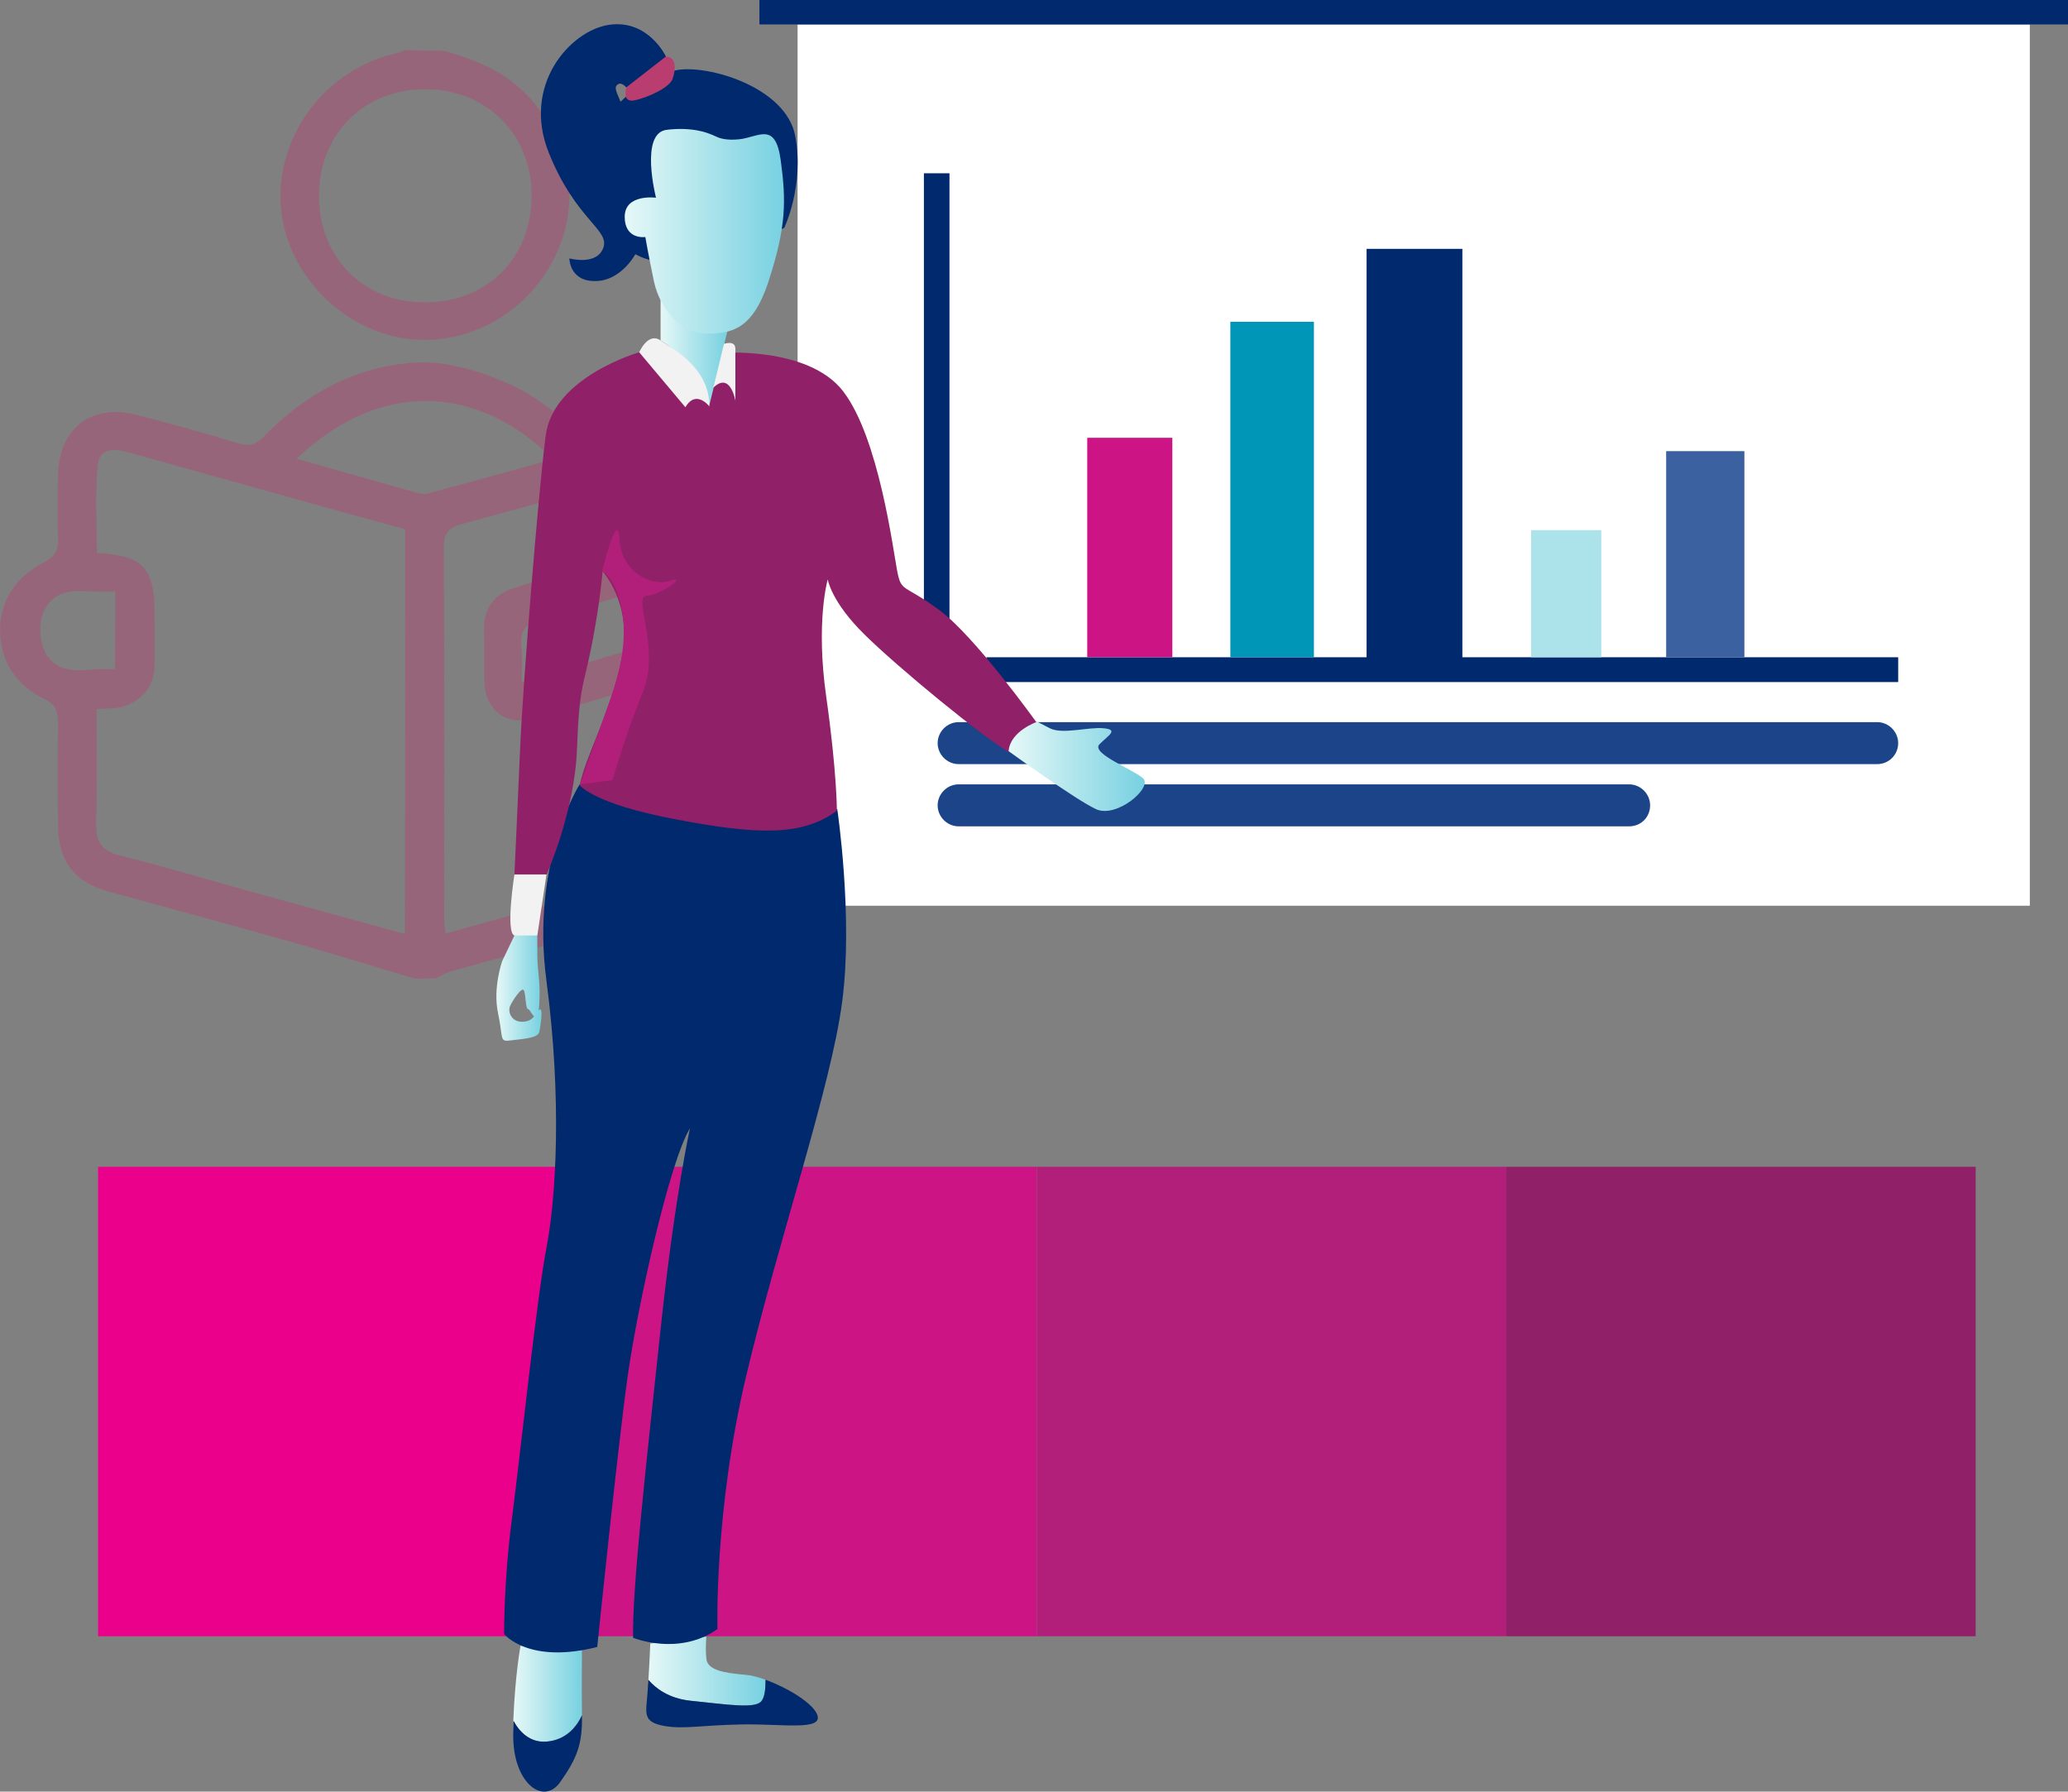
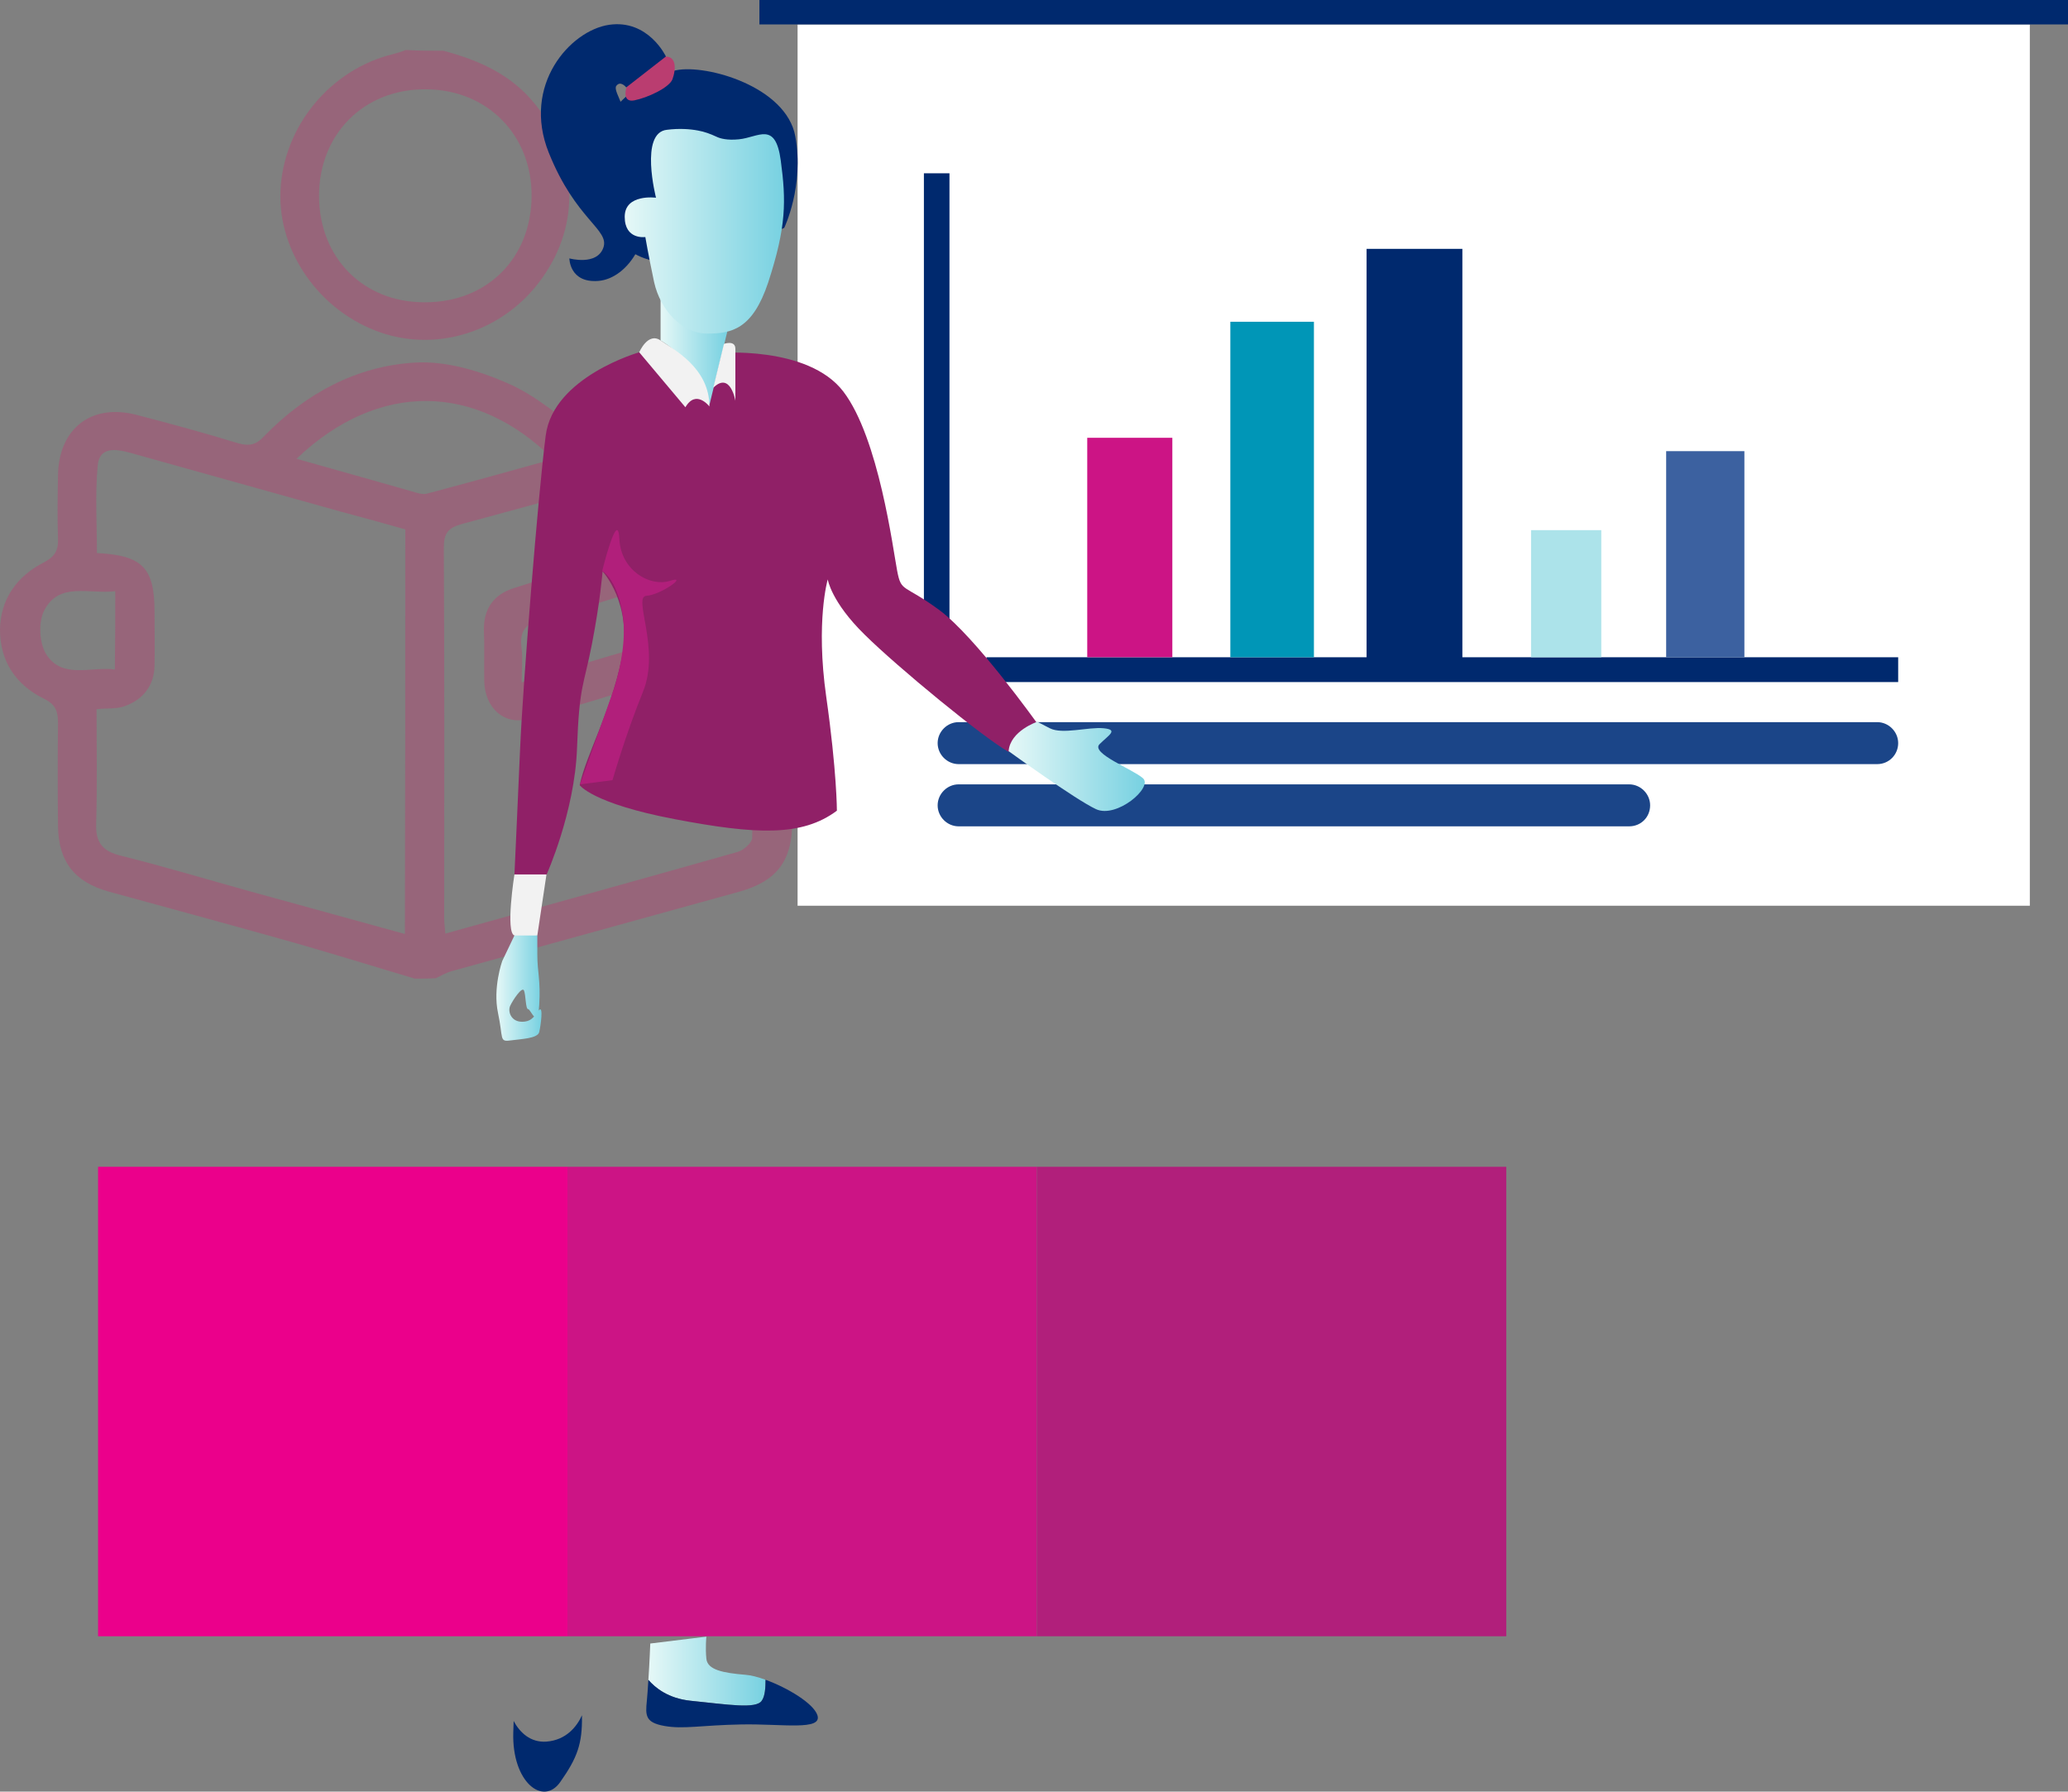
<svg xmlns="http://www.w3.org/2000/svg" version="1.1" id="Layer_1" x="0px" y="0px" viewBox="0 0 541.9 469.4" style="enable-background:new 0 0 541.9 469.4;" xml:space="preserve">
  <rect x="0" y="0" width="541.9" height="469.4" fill="#808080" stroke="none" />
  <style type="text/css">
	.st0{fill:#EB008B;}
	.st1{fill:#CC1485;}
	.st2{fill:#B11F7B;}
	.st3{fill:#902067;}
	.st4{opacity:0.4;}
	.st5{fill:#BA3D70;}
	.st6{fill:#FFFFFF;}
	.st7{fill:#1B4588;}
	.st8{fill:#00296E;}
	.st9{fill:#0096B7;}
	.st10{fill:#ACE3EA;}
	.st11{fill:#3C61A0;}
	.st12{fill:url(#SVGID_1_);}
	.st13{fill:url(#SVGID_2_);}
	.st14{fill:url(#SVGID_3_);}
	.st15{fill:#F2F2F2;}
	.st16{fill:url(#SVGID_4_);}
	.st17{fill:url(#SVGID_5_);}
	.st18{fill:url(#SVGID_6_);}
</style>
  <g>
    <g>
      <rect x="25.7" y="305.7" class="st0" width="123" height="123" />
      <rect x="148.7" y="305.7" class="st1" width="123" height="123" />
      <rect x="271.7" y="305.7" class="st2" width="123" height="123" />
-       <rect x="394.7" y="305.7" class="st3" width="123" height="123" />
    </g>
    <g id="WokJdz_2_" class="st4">
      <g>
        <path class="st5" d="M108.7,256.4c-11.8-3.5-23.6-7.2-35.5-10.5c-14.9-4.2-29.8-8.2-44.7-12.3c-9-2.5-13.2-7.9-13.3-17.2     c-0.1-9-0.1-18,0-27c0-3-0.6-4.8-3.6-6.3C4.2,179.5,0,173.3,0,165c0.1-8,4.4-14,11.4-17.6c2.9-1.5,3.9-3.1,3.8-6.2     c-0.2-5.6-0.1-11.2,0-16.7c0.2-12.2,8.7-18.9,20.6-15.8c8.9,2.3,17.7,4.7,26.5,7.4c3.1,0.9,4.9,0.4,7-1.9     c10.8-11.1,24.1-18.3,39.4-19.2c8-0.5,16.8,2.1,24.3,5.4c7.4,3.2,13.9,8.8,20.3,13.9c2.4,1.8,4,2.8,7.1,1.8     c8.6-2.7,17.3-4.9,26-7.3c12.2-3.3,20.9,3.1,21.1,15.6c0.1,2.9,0.2,5.8,0,8.6c-0.4,7.1,0.3,12.4,7.5,17.3     c12.1,8.1,9.8,25.4-3.4,32.5c-3.3,1.8-4.2,3.6-4.1,7c0.2,8.6,0.1,17.3,0.1,25.9c-0.1,10-4.2,15.2-13.8,17.9     c-25.1,6.9-50.2,13.9-75.3,20.8c-1.5,0.4-2.9,1.2-4.3,1.9C112.3,256.4,110.5,256.4,108.7,256.4z M106.2,138.7     c-5.6-1.6-11.1-3.1-16.7-4.6c-18.5-5.2-37-10.3-55.5-15.5c-3.7-1-8-1.6-8.4,3.4c-0.7,7.6-0.2,15.3-0.2,22.9     c12,0.6,15.1,3.9,15.1,15.5c0,4.7,0.1,9.4,0,14c-0.1,5.2-3,8.9-7.8,10.6c-2.1,0.8-4.5,0.5-7.4,0.8c0,10.1,0.2,19.9-0.1,29.8     c-0.2,5,1.5,7.4,6.5,8.6c11.3,2.8,22.5,6.2,33.7,9.3c13.5,3.7,26.9,7.4,40.7,11.2C106.2,209.1,106.2,174,106.2,138.7z      M197.4,144.6c0-6.8,0-13.3,0-19.7s-2.2-8.1-8.4-6.4c-22.7,6.3-45.3,12.7-68,18.8c-3.6,1-4.7,2.4-4.7,6.2     c0.2,32.4,0.1,64.8,0.1,97.2c0,1.2,0.2,2.3,0.3,3.9c25.8-7.2,51.3-14.2,76.6-21.4c1.5-0.4,3.8-2.4,3.8-3.7     c0.3-11.3,0.2-22.5,0.2-33.7c-12.9-1.5-15.1-4-15.1-16.6c0-2.7,0-5.4,0-8.1C182.2,148.7,184.6,145.9,197.4,144.6z M77.7,120.2     c10.4,2.9,20.2,5.7,30.1,8.5c1.4,0.4,2.9,1,4.2,0.6c10.9-2.9,21.8-5.9,32.9-9C125,100.4,99.3,99.6,77.7,120.2z M30.2,154.9     c-7,0.8-14.7-2.5-18.6,5c-1.6,3.1-1.3,8.6,0.5,11.5c4.2,6.6,11.6,3.2,18,4C30.2,168.4,30.2,162,30.2,154.9z M192.7,155.3     c0,6.8,0,13.3,0,19.7c15.3,1.2,19.9-1.2,19.9-10C212.5,156.6,207.7,154.1,192.7,155.3z" />
        <path class="st5" d="M116.2,13.3c9.4,2.5,17.9,6.3,24.1,14.1c11.1,13.8,11.9,31.2,1.8,45.4c-9.7,13.8-27.1,19.6-42.4,14.3     C83.8,81.6,72.8,66,73.5,50c0.7-16.9,13.1-31.8,29.4-35.8c1.2-0.3,2.4-0.7,3.5-1.1C109.7,13.3,113,13.3,116.2,13.3z M83.6,51.3     c0,16.2,11.6,28,27.8,27.9c16.3,0,27.8-11.6,27.9-27.8c0.1-16.1-11.7-28-27.8-28C95.4,23.3,83.6,35.1,83.6,51.3z" />
        <path class="st5" d="M136.7,178.8c10.8-3.3,21.1-6.4,31.4-9.4c1.8-0.5,4-1,5.7-0.4c1.3,0.4,3,2.6,2.9,3.8c-0.2,1.8-1.5,4.5-2.9,5     c-11.8,3.8-23.6,7.6-35.6,10.6c-6.3,1.6-11.1-3.1-11.3-9.8c-0.1-4.5,0.1-9-0.1-13.5c-0.1-5.7,2.7-9.4,7.8-11     c11.8-3.8,23.7-7.4,35.6-10.6c1.8-0.5,5.3,1.2,6.3,2.9c1.6,2.9-0.2,5.5-3.5,6.5c-10.1,3.1-20.2,6.6-30.4,9.1     c-4.8,1.2-6.6,3.2-5.9,8C137,172.8,136.7,175.5,136.7,178.8z" />
      </g>
    </g>
    <g>
      <rect x="209" y="6.4" class="st6" width="322.9" height="230.9" />
      <path class="st7" d="M426.9,216.5H251.2c-3,0-5.5-2.5-5.5-5.5l0,0c0-3,2.5-5.5,5.5-5.5h175.7c3,0,5.5,2.5,5.5,5.5l0,0    C432.4,214.1,430,216.5,426.9,216.5z" />
      <path class="st7" d="M491.9,200.2H251.2c-3,0-5.5-2.5-5.5-5.5l0,0c0-3,2.5-5.5,5.5-5.5h240.7c3,0,5.5,2.5,5.5,5.5l0,0    C497.4,197.7,495,200.2,491.9,200.2z" />
      <rect x="242.1" y="45.4" class="st8" width="6.7" height="122.3" />
      <rect x="258.5" y="172.2" class="st8" width="238.9" height="6.5" />
      <rect x="284.9" y="114.7" class="st1" width="22.3" height="57.5" />
      <rect x="322.4" y="84.3" class="st9" width="21.9" height="87.9" />
      <rect x="358.1" y="65.2" class="st8" width="25.1" height="110.3" />
      <rect x="401.2" y="138.9" class="st10" width="18.4" height="33.3" />
      <rect x="436.6" y="118.2" class="st11" width="20.5" height="54" />
      <rect x="199" class="st8" width="342.9" height="6.4" />
      <g>
        <g>
          <linearGradient id="SVGID_1_" gradientUnits="userSpaceOnUse" x1="134.57" y1="967.769" x2="152.54" y2="967.769" gradientTransform="matrix(1 0 0 1 0 -524)">
            <stop offset="0" style="stop-color:#E6F8F7" />
            <stop offset="1" style="stop-color:#77D1E1" />
          </linearGradient>
-           <path class="st12" d="M143.2,456.3c5.2-0.4,7.9-4,9.3-6.9c-0.1-7.3,0-17,0-17l-16.1-1.2c0,0-1.4,7.3-1.9,19.7      C136.3,453.9,139,456.7,143.2,456.3z" />
          <path class="st8" d="M143.2,456.3c-4.2,0.3-7-2.4-8.6-5.4c0,1-0.1,2-0.1,3c-0.4,13,7.8,19.4,12.3,13s5.8-10,5.7-17.3      c0-0.1,0-0.1,0-0.2C151.2,452.3,148.4,455.9,143.2,456.3z" />
        </g>
        <g>
          <linearGradient id="SVGID_2_" gradientUnits="userSpaceOnUse" x1="169.85" y1="961.82" x2="200.612" y2="961.82" gradientTransform="matrix(1 0 0 1 0 -524)">
            <stop offset="0" style="stop-color:#E6F8F7" />
            <stop offset="1" style="stop-color:#77D1E1" />
          </linearGradient>
          <path class="st13" d="M181,445.6c9.9,1,17.1,2.2,18.6,0c0.9-1.2,1-3.6,1-5.5c-1.9-0.7-3.8-1.2-5.2-1.3c-6-0.5-10-1.3-10.3-4.2      s0-5.8,0-5.8l-14.7,1.8c0,0-0.2,5.1-0.5,9.6C171.7,442.2,175.1,445,181,445.6z" />
          <path class="st8" d="M214.2,449.4c-1-3.1-7.8-7.2-13.6-9.3c0,1.9-0.1,4.3-1,5.5c-1.5,2.2-8.8,1-18.6,0      c-5.9-0.6-9.3-3.4-11.1-5.5c-0.1,2.2-0.3,4.2-0.4,5.5c-0.4,3.9-0.4,5.7,4.6,6.6c5.1,0.9,9.5-0.2,20.2-0.4      C205,451.6,215.5,453.5,214.2,449.4z" />
        </g>
-         <path class="st8" d="M151.9,205.5c0,0-12.9,20.3-8.7,51.5c4.1,31.2,2.5,57,0,69.9s-7,55.3-9.1,71.4s-2,29.8-2,29.8     s6.3,8,24.4,3.4c0,0,5.4-52.7,8-71.1s10.9-55.9,16.3-64.8c0,0-4,18-7.7,52.7s-7.5,68.2-7.2,80.8c0,0,12,4.9,22.1-2.3     c0,0-0.9-30.7,7.5-66.2s22.4-76.2,25.2-98.3c2.9-22.1-1.3-50.3-1.3-50.3L151.9,205.5z" />
        <path class="st3" d="M167.5,92.3c0,0-22.5,6.4-24.5,21.8s-6,65.6-6.7,81.8s-1.5,33.3-1.5,33.3h8.4c0,0,7.4-16.4,8-33.1     s1.7-16,3.9-27.3c2.2-11.3,2.8-19.1,2.8-19.1s8,8.6,5,22.9s-9.3,25.1-11,33.1c0,0,3.3,4.8,24.8,8.9s33.5,4.6,42.6-2.2     c0,0,0-10.2-2.8-29.9s0.4-30.7,0.4-30.7s0.9,5.9,9.7,14.5c8.7,8.6,31,26.9,37.7,30.7c0,0,4.3-7.4,7.4-7.6     c0,0-16.2-22.7-25.6-29.6s-9.9-4.5-11-10.2s-4.8-34.8-14.1-47s-33.1-10.1-33.1-10.1L167.5,92.3L167.5,92.3z" />
        <path class="st8" d="M205.5,59.7c0,0,5.3-11,2.9-24s-23.2-18.9-31.2-17.3s-21.4,10.4-21,22.9s3,23.6,13.7,26.7     S205.5,59.7,205.5,59.7z" />
        <path class="st5" d="M172.7,15.1c0,0-5.6,3.5-7.2,5.4c-1.7,1.9-2.8,6.5,0.7,5.8s9.1-3.3,10-5.5C177.1,18.4,177.7,13.6,172.7,15.1     z" />
        <path class="st8" d="M174.5,14.8c0,0-4.6-9.8-14.9-8.3C149.4,8,136.7,22.3,143.8,40s16,20.1,14.3,24.9s-8.9,2.8-8.9,2.8     s0,6.5,7.6,5.9s15.6-11.3,12.1-27.7s-8.5-21.9-7.4-23.4s2.6,0.4,2.6,0.4L174.5,14.8z" />
        <linearGradient id="SVGID_3_" gradientUnits="userSpaceOnUse" x1="173.05" y1="616.25" x2="190.53" y2="616.25" gradientTransform="matrix(1 0 0 1 0 -524)">
          <stop offset="0" style="stop-color:#E6F8F7" />
          <stop offset="1" style="stop-color:#77D1E1" />
        </linearGradient>
        <path class="st14" d="M173.1,78.4v10.8c0,0,10.2,5.6,12.8,16.9l4.7-19.3L173.1,78.4z" />
        <path class="st15" d="M167.5,92.3c0,0,2.3-5.4,5.6-3.1c3.3,2.3,12.8,7.1,12.8,17.3c0,0-3.5-4.6-6.3,0.2L167.5,92.3z" />
        <path class="st15" d="M189.7,90.1c0,0,3-1.1,3,1.3s0,13.6,0,13.6s-1.3-7.8-5.8-3.4L189.7,90.1z" />
        <path class="st2" d="M157.8,149.6c0,0,4.1-16.7,4.5-8.4s8,12.6,13.2,11c5.2-1.7-2.4,3.7-6.1,3.9s3.7,13.8-0.9,25.1     s-8,23.2-8,23.2l-8.5,1.1l8.7-24.5c0,0,4-11.2,2.4-20.4S157.8,149.6,157.8,149.6z" />
        <path class="st15" d="M134.8,229.1c0,0-2.4,15.2,0,16s6,0,6,0l2.4-16H134.8z" />
        <linearGradient id="SVGID_4_" gradientUnits="userSpaceOnUse" x1="130.031" y1="782.888" x2="141.9" y2="782.888" gradientTransform="matrix(1 0 0 1 0 -524)">
          <stop offset="0" style="stop-color:#E6F8F7" />
          <stop offset="1" style="stop-color:#77D1E1" />
        </linearGradient>
        <path class="st16" d="M131.6,251.8c0,0-2.5,7-1.1,13.6s0.3,7.6,3.2,7.2s7.2-0.5,7.6-2.2s1.1-6.9,0-5.8s-1.6,3.1-4.5,3.1     s-3.8-2.7-3.1-4.2s3.1-5.1,3.6-4s0.4,4.9,1.1,4.9s2.5,5.5,2.9-1.1s-0.5-8.4-0.5-13.3s0-4.9,0-4.9h-6L131.6,251.8z" />
        <linearGradient id="SVGID_5_" gradientUnits="userSpaceOnUse" x1="264.3" y1="724.784" x2="299.969" y2="724.784" gradientTransform="matrix(1 0 0 1 0 -524)">
          <stop offset="0" style="stop-color:#E6F8F7" />
          <stop offset="1" style="stop-color:#77D1E1" />
        </linearGradient>
        <path class="st17" d="M264.3,196.8c0,0,17.5,12.7,22.9,15.2s15-5.7,12.3-8.1s-13.7-6.5-11.4-8.9c2.4-2.4,5.1-3.8,1.1-4.2     s-10.8,1.7-14.1,0s-3.3-1.7-3.3-1.7S264.7,191.5,264.3,196.8z" />
        <linearGradient id="SVGID_6_" gradientUnits="userSpaceOnUse" x1="163.7" y1="584.591" x2="205.439" y2="584.591" gradientTransform="matrix(1 0 0 1 0 -524)">
          <stop offset="0" style="stop-color:#E6F8F7" />
          <stop offset="1" style="stop-color:#77D1E1" />
        </linearGradient>
        <path class="st18" d="M182.9,34.2c1.7,0.3,3.3,0.9,4.8,1.6c1,0.5,2.9,1,5.9,0.7c5.2-0.5,9.6-4.9,11,5.6s1.5,17.2-3.3,31.9     c-4.1,12.3-9.6,13.4-16,13.4s-12.2-5.9-13.9-13.5c-1.6-7.6-2.3-11.8-2.3-11.8s-5.4,0.8-5.4-5.3s8.2-5,8.2-5s-4.4-17.1,2.9-17.8     C178,33.6,180.8,33.8,182.9,34.2z" />
      </g>
    </g>
  </g>
</svg>